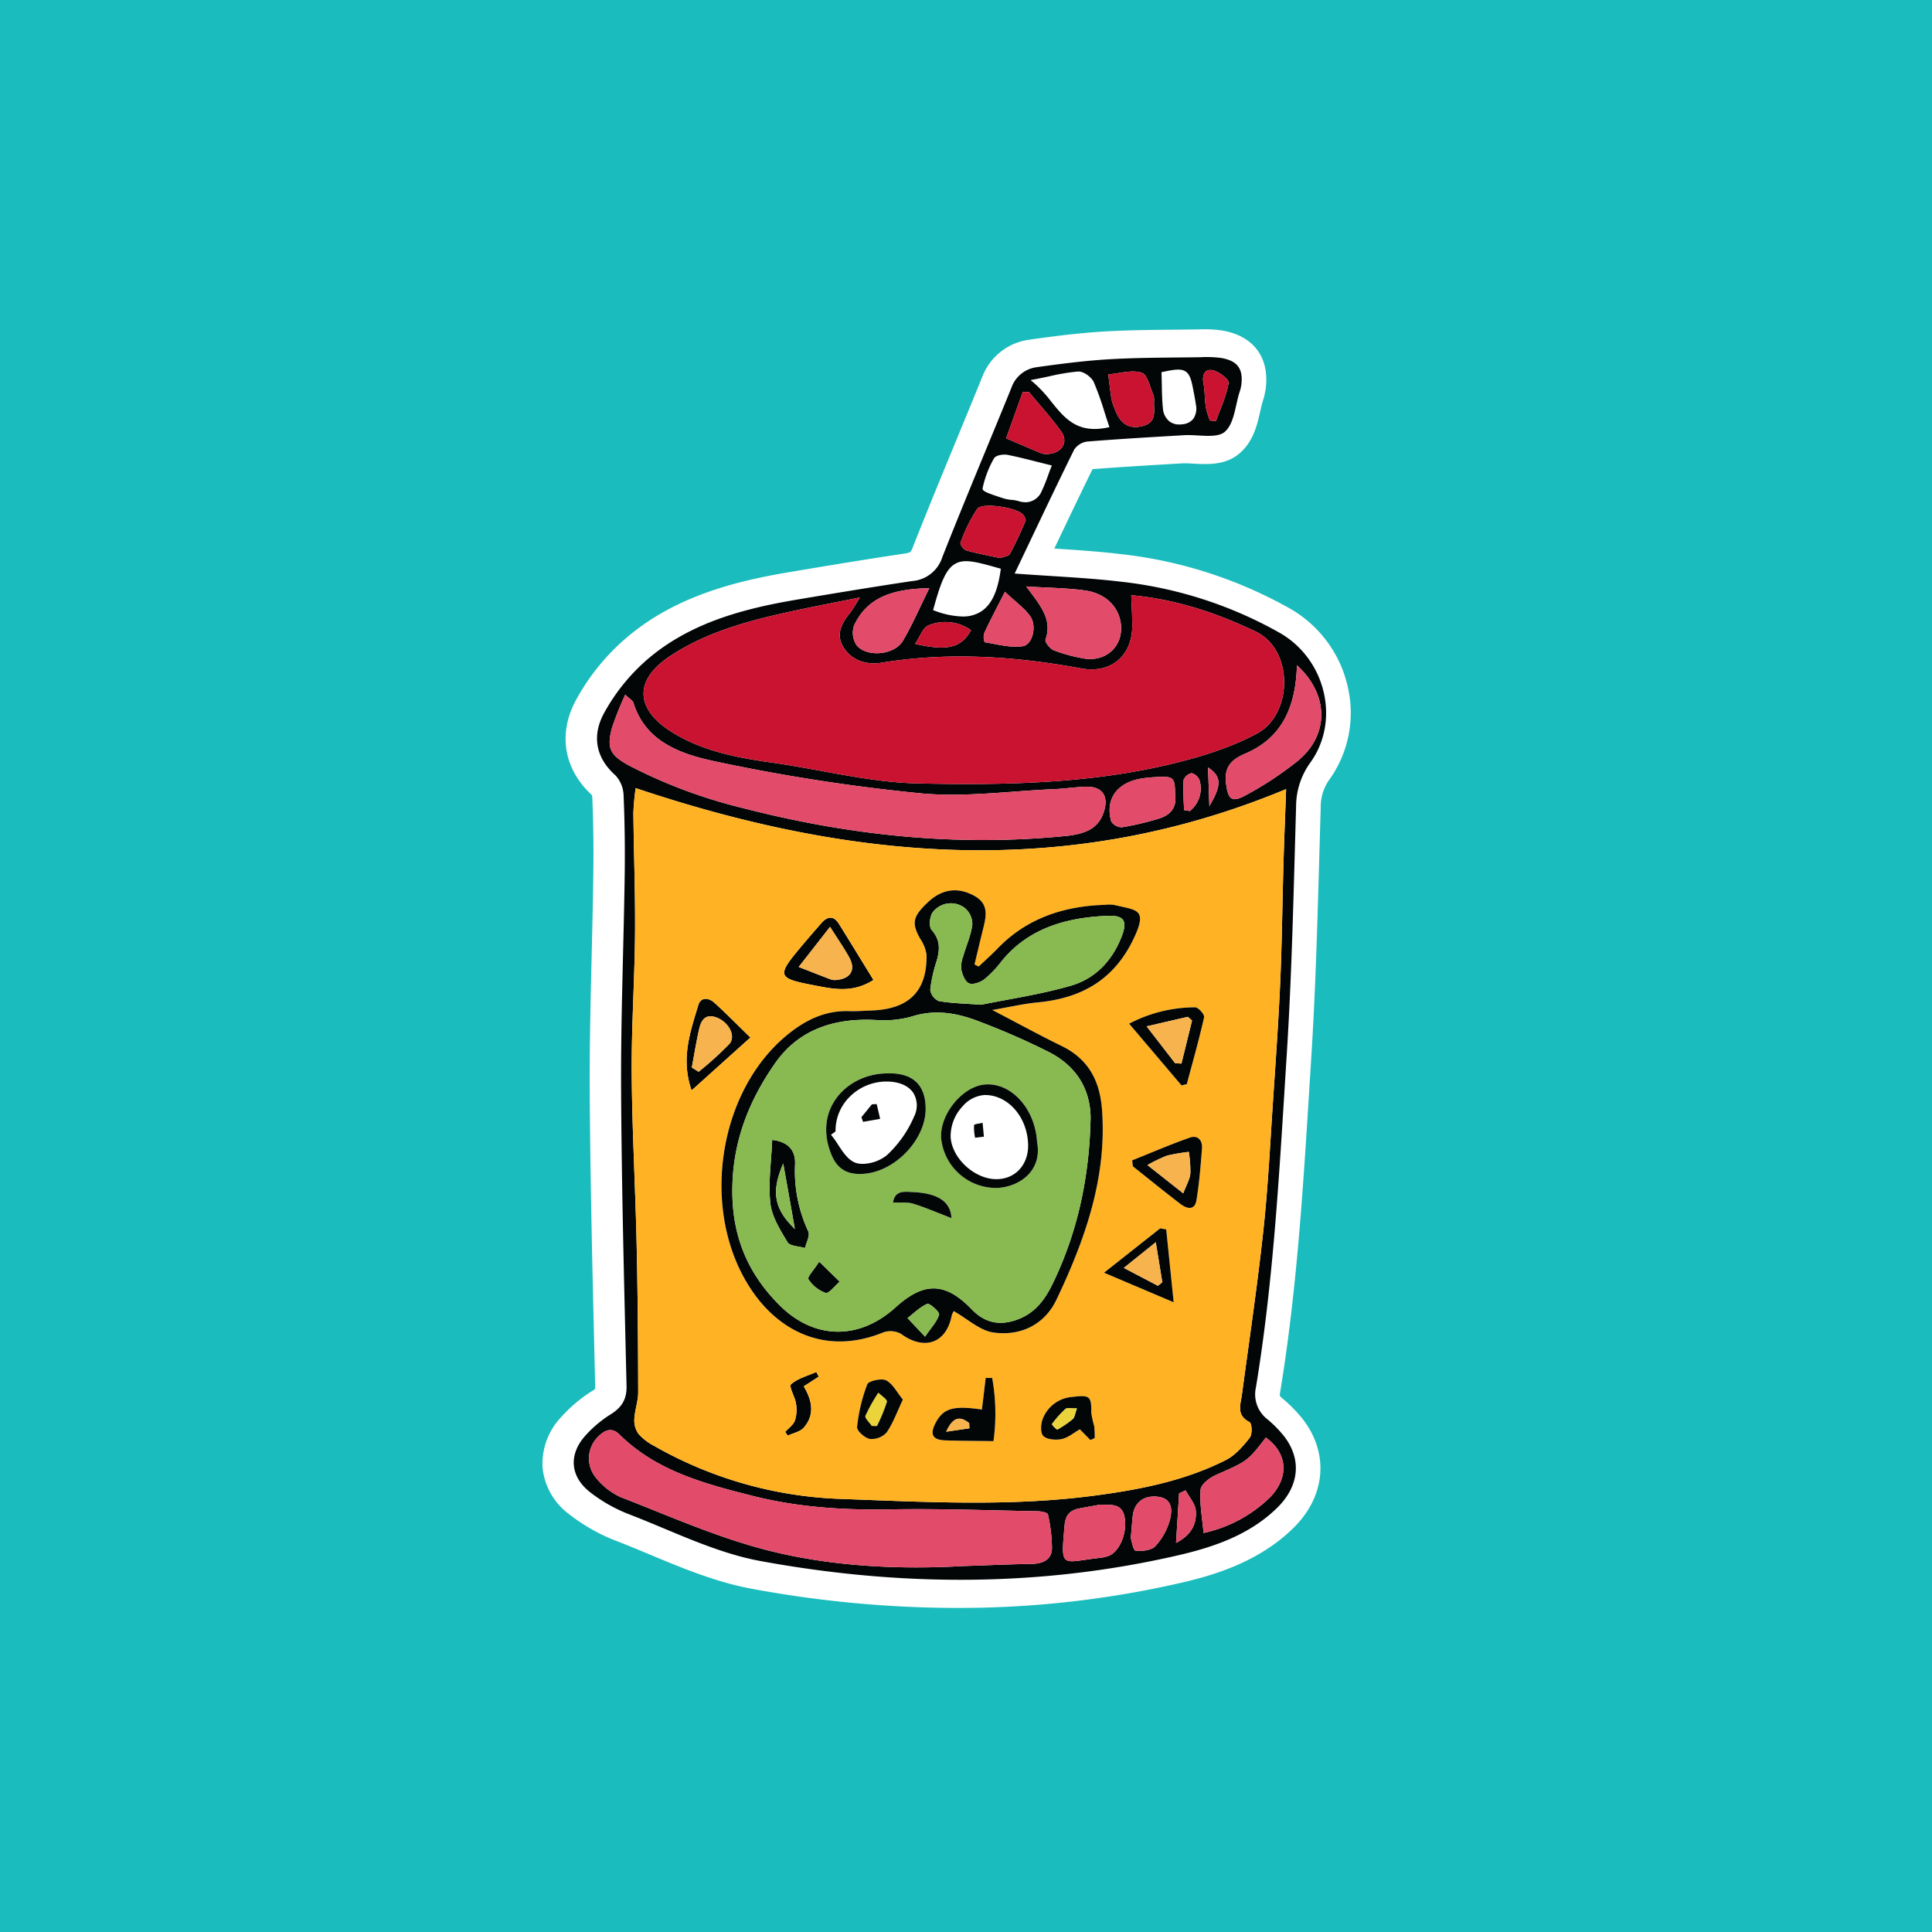
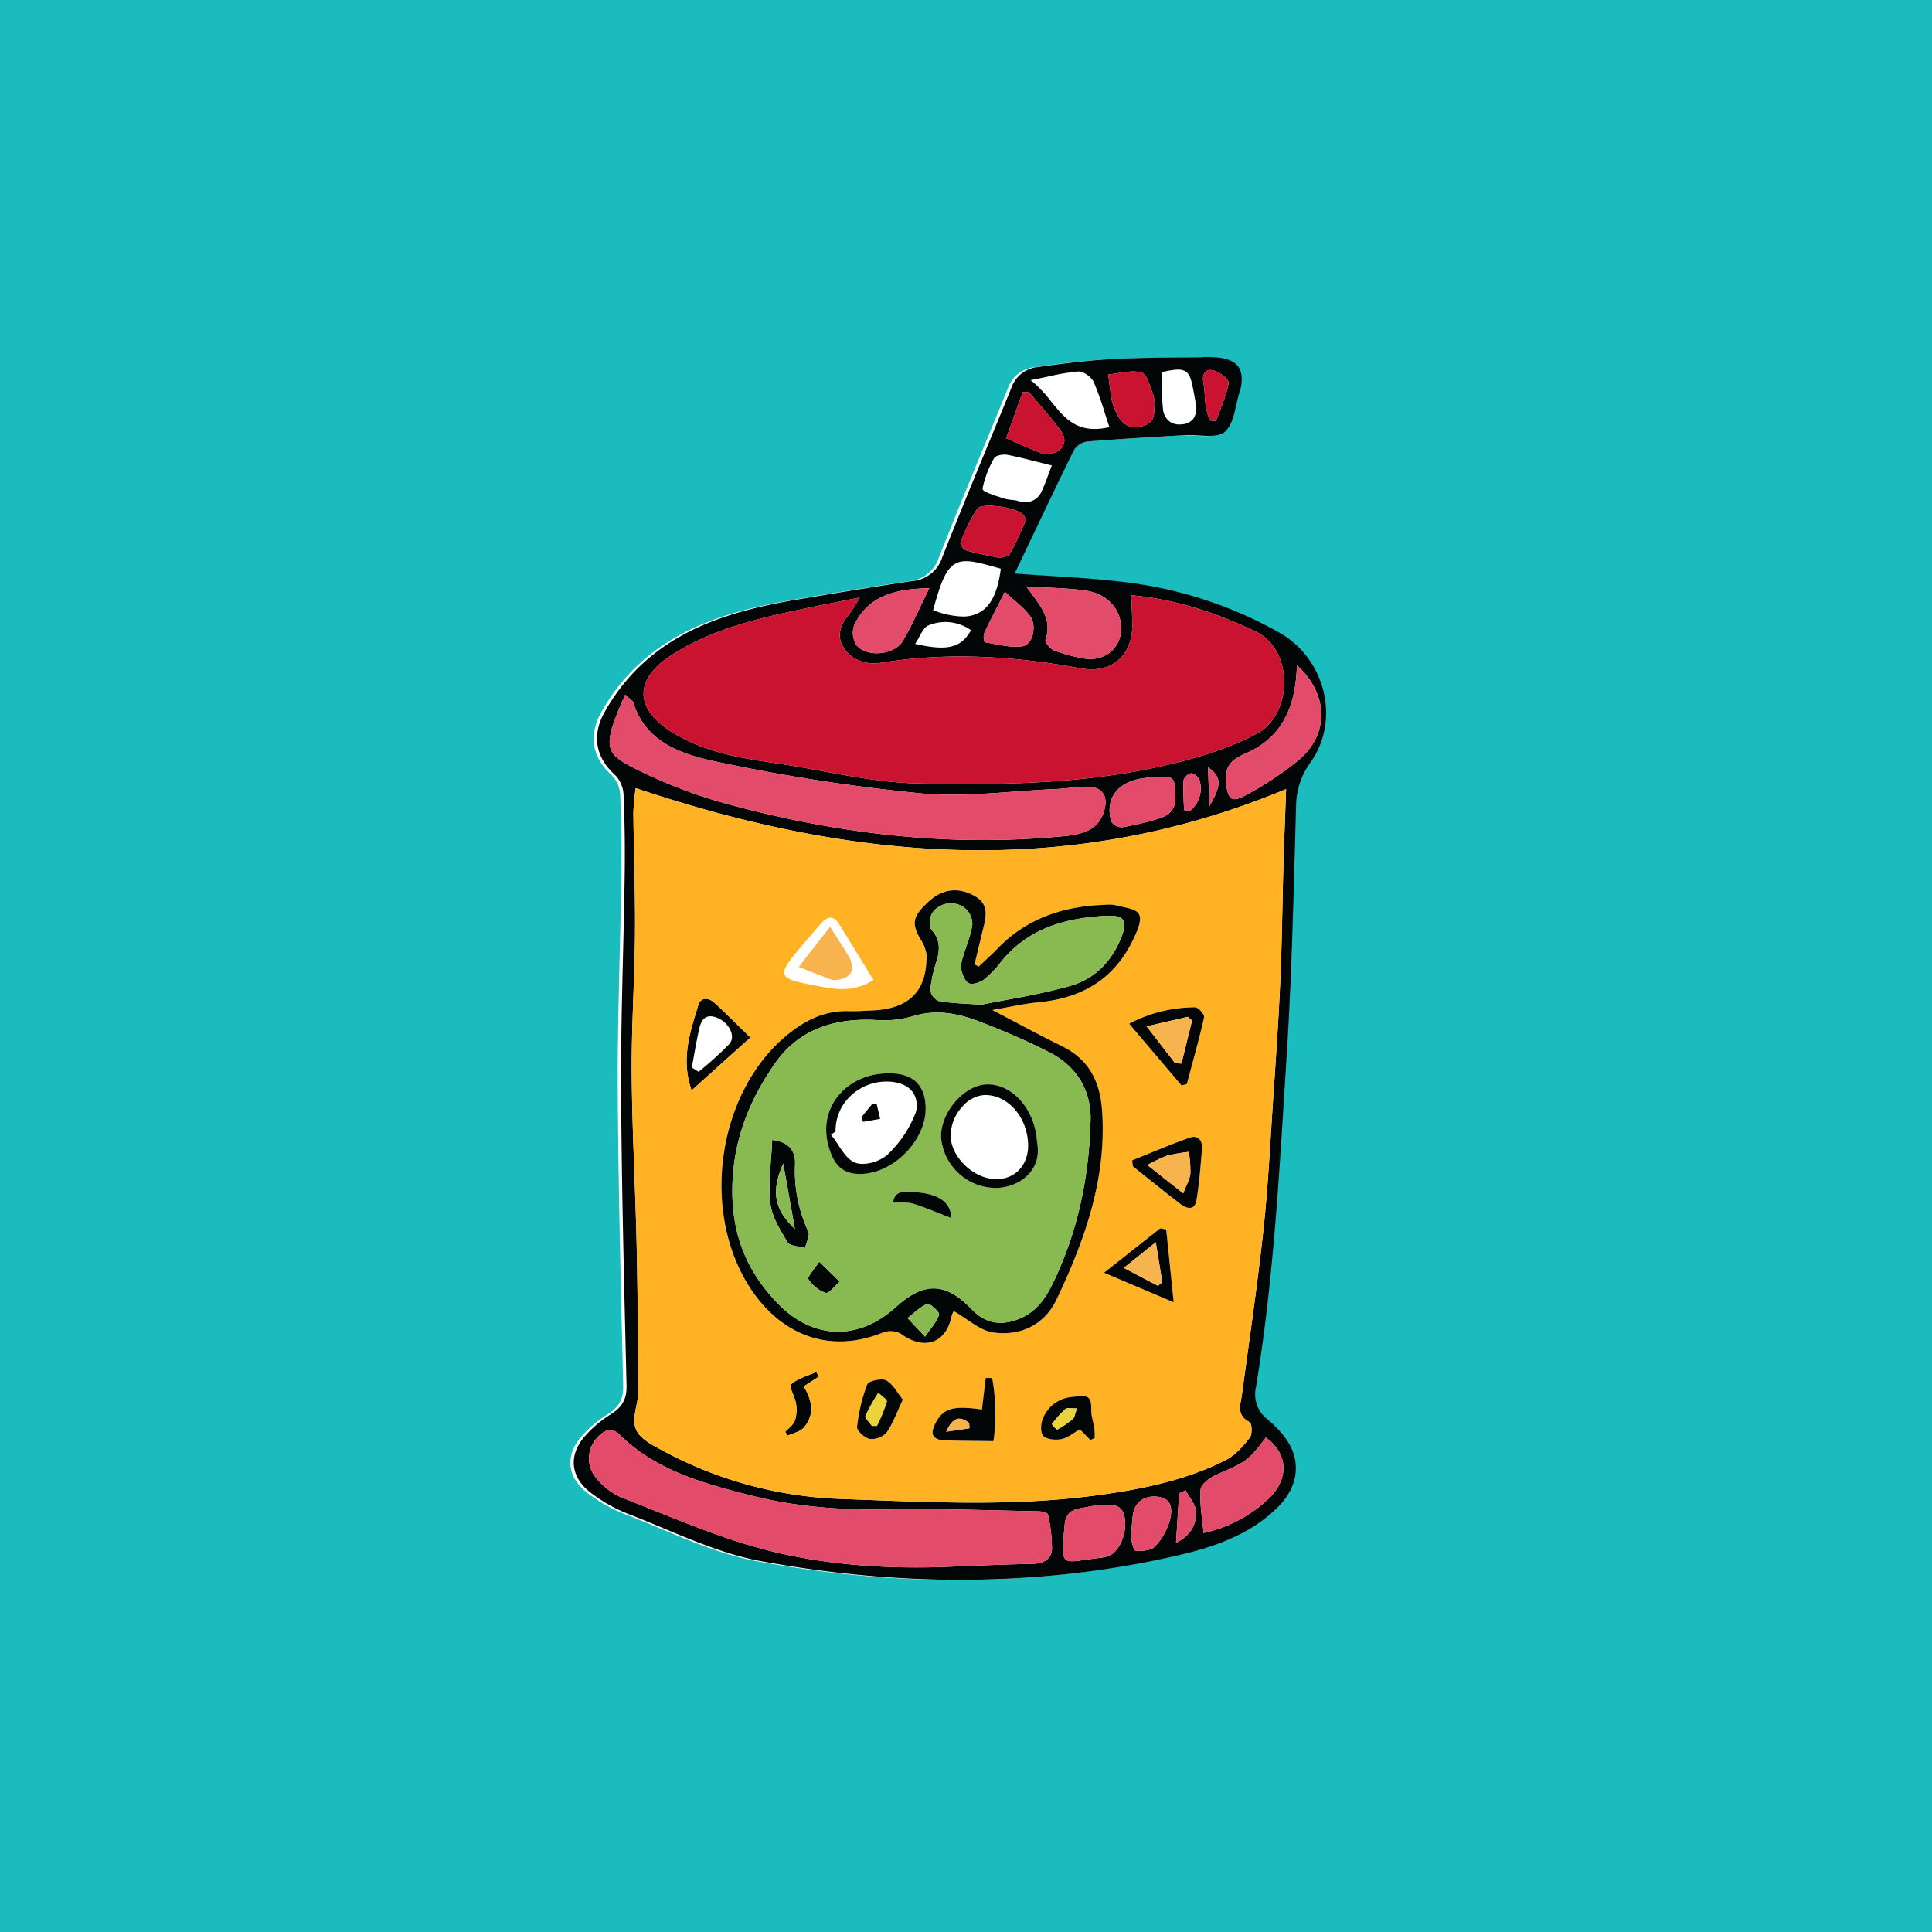
<svg xmlns="http://www.w3.org/2000/svg" width="466" height="466" viewBox="0 0 466 466">
  <defs>
    <clipPath id="clip-path">
      <rect id="Rectángulo_854" data-name="Rectángulo 854" width="194.973" height="308.411" fill="none" />
    </clipPath>
  </defs>
  <g id="stiker" transform="translate(-206.694 -14732.232)">
    <rect id="Rectángulo_8698" data-name="Rectángulo 8698" width="466" height="466" transform="translate(206.694 14732.232)" fill="#1abcbd" />
    <g id="Grupo_2263" data-name="Grupo 2263" transform="translate(337.513 14811.66)">
      <g id="Grupo_2262" data-name="Grupo 2262" clip-path="url(#clip-path)">
        <path id="Trazado_8327" data-name="Trazado 8327" d="M182.055,102.161a17.954,17.954,0,0,0-3.447,10.591c-.607,20.107-1.01,40.245-2.28,60.322-1.706,26.671-3.058,53.4-7.425,79.86a7.606,7.606,0,0,0,2.7,7.581,27.777,27.777,0,0,1,4.224,4.287c4.2,5.574,3.517,11.982-1.869,17.2-6.544,6.372-14.942,9.333-23.758,11.373-33.472,7.743-67.2,7.56-100.758,1.392-10.931-2-21.237-7.249-31.7-11.275a36.979,36.979,0,0,1-9.406-5.33c-4.911-3.841-5.225-9.174-1.07-13.739a28.228,28.228,0,0,1,5.946-4.994c2.762-1.7,3.984-3.679,3.907-6.921-.554-23.792-1.184-47.614-1.315-71.42-.085-17.175.625-34.342.855-51.511.1-6.476.026-12.964-.255-19.426a7.487,7.487,0,0,0-1.94-4.875c-5-4.418-5.6-9.813-2.793-15A46.724,46.724,0,0,1,21.7,77.668c10.2-9,23.109-12.532,36.436-14.792,9.275-1.561,18.569-3.1,27.87-4.489a8.3,8.3,0,0,0,7.266-5.744c5.386-13.671,11.109-27.213,16.644-40.817a7.452,7.452,0,0,1,6.02-5c5.945-.851,11.93-1.615,17.929-1.954,7.2-.415,14.426-.357,21.649-.472a29.412,29.412,0,0,1,4.855.156c4.062.641,5.513,2.6,5.022,6.5a9.9,9.9,0,0,1-.384,1.653c-1.1,3.334-1.263,7.678-3.626,9.7-1.95,1.687-6.487.6-9.874.8-7.765.469-15.55.9-23.309,1.533a4.514,4.514,0,0,0-3.121,1.956c-4.8,9.736-9.421,19.554-14.353,29.877,9.448.709,17.682,1.017,25.829,2a99.922,99.922,0,0,1,38.139,12.33c11.027,6.317,14.642,21.118,7.362,31.254" transform="translate(2.379 2.38)" fill="#fff" />
-         <path id="Trazado_8328" data-name="Trazado 8328" d="M99.992,308.411A273.18,273.18,0,0,1,50.6,303.8c-8.707-1.595-16.823-4.985-24.672-8.264-2.712-1.133-5.516-2.3-8.236-3.351a43.788,43.788,0,0,1-11.167-6.334A15.906,15.906,0,0,1,.051,274.605a16.366,16.366,0,0,1,4.593-12.347,34.807,34.807,0,0,1,7.391-6.193,4.557,4.557,0,0,0,.684-.491,3.392,3.392,0,0,0,.022-.523l-.218-9.25c-.485-20.408-.986-41.511-1.1-62.292-.052-10.8.208-21.732.462-32.3.151-6.343.309-12.9.394-19.338.107-6.436.023-12.836-.247-19.043a2.425,2.425,0,0,0-.1-.492C5.165,106.086,3.717,97.558,8.1,89.444A53.216,53.216,0,0,1,19.619,74.974C31.527,64.466,46.4,60.8,59.385,58.6c8.9-1.5,18.393-3.08,28-4.511,1.412-.213,1.5-.332,1.982-1.555,3.5-8.875,7.192-17.833,10.764-26.495q2.962-7.185,5.9-14.377A14.113,14.113,0,0,1,117.37,2.518c5.5-.786,12.009-1.641,18.491-2.01C141.264.2,146.7.145,151.955.094c1.944-.019,3.887-.037,5.829-.068l.7-.011a30.33,30.33,0,0,1,5.3.245c7.655,1.209,11.644,6.448,10.69,14.02a16.463,16.463,0,0,1-.634,2.81c-.264.8-.468,1.707-.682,2.666-.733,3.25-1.644,7.3-5.009,10.168-3.364,2.91-7.7,2.671-11.183,2.479-.977-.054-1.988-.11-2.678-.068l-3.7.222c-5.877.35-11.936.713-17.889,1.176-3.078,6.272-6.079,12.564-9.216,19.151,5.594.36,10.917.719,16.262,1.363a107.035,107.035,0,0,1,40.691,13.176A29.072,29.072,0,0,1,194.32,86.488a27.658,27.658,0,0,1-4.4,21.993,11.251,11.251,0,0,0-2.181,6.825c-.116,3.852-.224,7.674-.332,11.5-.454,16.078-.923,32.7-1.959,49.078l-.531,8.427c-1.479,23.645-3.009,48.1-6.971,72.1-.14.858-.085.908.454,1.374a34.138,34.138,0,0,1,5.19,5.317c6.258,8.314,5.252,18.566-2.553,26.134-8.2,7.99-18.705,11.2-26.938,13.1a239.585,239.585,0,0,1-54.107,6.07m59.9-294.9c-.383,0-.783.006-1.193.012l-.732.011c-1.94.032-3.913.051-5.886.069-5.1.048-10.368.1-15.451.392-5.966.34-11.87,1.113-17.362,1.9-.215.029-.392.056-.719.855q-2.938,7.225-5.925,14.435C109.076,39.8,105.4,48.709,101.937,57.5a14.956,14.956,0,0,1-12.543,9.948c-9.511,1.417-18.928,2.986-27.761,4.471-11.095,1.882-23.71,4.921-33.085,13.2a40.15,40.15,0,0,0-8.565,10.763c-1.46,2.7-1.09,4.588,1.326,6.72,3.654,3.265,4.151,8.194,4.217,9.627.282,6.493.369,13.166.261,19.849-.088,6.485-.245,13.081-.4,19.46-.252,10.473-.511,21.3-.458,31.907.114,20.653.613,41.693,1.1,62.04l.219,9.255a13.882,13.882,0,0,1-7.126,12.834,21.508,21.508,0,0,0-4.489,3.788,3.382,3.382,0,0,0-1.121,2.112,3.266,3.266,0,0,0,1.358,1.755,30.109,30.109,0,0,0,7.689,4.355c2.881,1.108,5.775,2.317,8.574,3.486,7.519,3.141,14.622,6.108,21.9,7.441,34.121,6.272,67.1,5.826,98.018-1.329,6.927-1.6,14.786-4,20.567-9.63,3.855-3.736,2.522-6.527,1.187-8.3a21.041,21.041,0,0,0-3.2-3.2,14.366,14.366,0,0,1-4.991-13.829c3.852-23.336,5.358-47.44,6.817-70.75l.533-8.443c1.02-16.135,1.487-32.639,1.936-48.6q.164-5.747.333-11.495a24.579,24.579,0,0,1,4.71-14.327l0,0a13.946,13.946,0,0,0,2.17-11.244,15.55,15.55,0,0,0-7.4-10.207,93.619,93.619,0,0,0-35.589-11.484c-5.332-.642-10.829-.994-16.651-1.366-2.857-.184-5.8-.372-8.876-.6l-9.847-.739,7.814-16.379c3.693-7.756,7.18-15.084,10.832-22.486A11.133,11.133,0,0,1,129.93,20.4c6.7-.543,13.384-.943,19.848-1.331l3.7-.222a37.284,37.284,0,0,1,4.231.065c.509.029,1.156.065,1.727.079.195-.684.391-1.547.537-2.2.227-1.008.48-2.129.821-3.256-.283-.012-.584-.017-.9-.017" transform="translate(0 0)" fill="#fff" />
        <path id="Trazado_8329" data-name="Trazado 8329" d="M37.923,113.943,23.738,126.7c-2.658-7.643-.327-14.116,1.615-20.575.605-2.011,2.519-1.815,3.889-.573,2.833,2.573,5.508,5.3,8.682,8.389M23.786,121.18l1.65,1.019a82.089,82.089,0,0,0,7.407-6.7c1.664-1.893-.139-5.252-3.018-6.355-2.776-1.064-3.776.645-4.253,2.72-.707,3.083-1.2,6.21-1.786,9.319" transform="translate(12.257 56.882)" fill="#030607" />
        <path id="Trazado_8330" data-name="Trazado 8330" d="M37.941,177.365c.812-.906,1.968-1.7,2.346-2.749a8.67,8.67,0,0,0,.255-4.092c-.241-1.632-1.78-4.111-1.2-4.634,1.6-1.437,4.014-2.041,6.105-2.975.2.377.391.753.587,1.132l-3.612,2.331c1.968,3.307,2.777,6.811-.023,9.989-.86.974-2.535,1.289-3.838,1.9l-.624-.906" transform="translate(20.629 88.579)" fill="#030607" />
-         <path id="Trazado_8331" data-name="Trazado 8331" d="M23.348,119.7c.585-3.109,1.079-6.237,1.786-9.319.477-2.075,1.477-3.784,4.253-2.72,2.879,1.1,4.682,4.463,3.018,6.355A82.091,82.091,0,0,1,25,120.72l-1.65-1.019" transform="translate(12.695 58.36)" fill="#f7b34e" />
        <path id="Trazado_8332" data-name="Trazado 8332" d="M36.134,126.657c4.254.48,5.631,2.91,5.52,5.792A34.317,34.317,0,0,0,44.83,148.7c.482,1.03-.472,2.674-.766,4.034-1.448-.434-3.646-.451-4.205-1.377-1.783-2.95-3.8-6.149-4.166-9.414-.551-4.906.218-9.949.442-15.284M41.6,148.136q-.681-3.862-1.363-7.723c-.432-2.439-.874-4.877-1.445-8.064-2.911,6.72-2.262,10.92,2.808,15.788" transform="translate(19.301 68.866)" fill="#030607" />
        <path id="Trazado_8333" data-name="Trazado 8333" d="M41.052,146.132c-5.07-4.867-5.719-9.068-2.808-15.788.571,3.188,1.013,5.625,1.445,8.064q.688,3.862,1.363,7.723" transform="translate(19.853 70.87)" fill="#88ba51" />
-         <path id="Trazado_8334" data-name="Trazado 8334" d="M59.319,106.95c-5.263,3.368-10.09,2.1-14.911,1.178-8.035-1.528-8.328-2.255-3.189-8.433Q43.958,96.4,46.8,93.187c1.471-1.664,2.953-1.747,4.191.239,2.745,4.412,5.449,8.847,8.324,13.523M48.85,94.137c-2.879,3.682-5.224,6.68-7.567,9.678,2.58,1.008,5.156,2.028,7.748,3.009a2.992,2.992,0,0,0,1.274.136c3.5-.3,4.8-2.422,3.177-5.42-1.181-2.175-2.623-4.217-4.631-7.4" transform="translate(20.545 49.988)" fill="#030607" />
        <path id="Trazado_8335" data-name="Trazado 8335" d="M47.618,93.362c2.008,3.185,3.45,5.227,4.631,7.4,1.626,3,.321,5.122-3.177,5.42a2.992,2.992,0,0,1-1.274-.136c-2.592-.98-5.168-2-7.748-3.009,2.343-3,4.688-6,7.567-9.678" transform="translate(21.776 50.762)" fill="#f7b34e" />
        <path id="Trazado_8336" data-name="Trazado 8336" d="M52.019,174.187c-.55-.837-1.754-1.91-1.531-2.468a42.727,42.727,0,0,1,3.12-5.576c.733.747,2.208,1.667,2.067,2.214a39.432,39.432,0,0,1-2.4,5.841l-1.254-.011" transform="translate(27.436 90.335)" fill="#ebd43b" />
        <path id="Trazado_8337" data-name="Trazado 8337" d="M44.182,145.677l4.966,4.835c-1.161.969-2.62,2.922-3.418,2.7a8.22,8.22,0,0,1-4.148-3.316c-.323-.479,1.267-2.138,2.6-4.219" transform="translate(22.586 79.207)" fill="#030607" />
        <path id="Trazado_8338" data-name="Trazado 8338" d="M111.255,56.549c9.441.7,17.677,1.01,25.823,1.99A99.958,99.958,0,0,1,175.22,70.876c11.027,6.317,14.638,21.118,7.364,31.248a18.068,18.068,0,0,0-3.453,10.6c-.591,20.11-1,40.237-2.283,60.313-1.7,26.677-3.043,53.406-7.414,79.869a7.564,7.564,0,0,0,2.7,7.57,28.076,28.076,0,0,1,4.213,4.3c4.2,5.571,3.523,11.973-1.859,17.2-6.545,6.363-14.949,9.329-23.755,11.363-33.482,7.737-67.223,7.557-100.774,1.4-10.925-2.007-21.226-7.243-31.7-11.278a37.121,37.121,0,0,1-9.414-5.323c-4.907-3.844-5.21-9.188-1.059-13.739a28.1,28.1,0,0,1,5.942-5c2.766-1.7,3.983-3.682,3.907-6.919-.559-23.806-1.19-47.613-1.315-71.423-.09-17.171.617-34.345.864-51.52.093-6.474.019-12.956-.262-19.425a7.407,7.407,0,0,0-1.948-4.869c-4.991-4.426-5.6-9.815-2.783-15A46.917,46.917,0,0,1,22.221,77.642c10.213-9,23.113-12.543,36.446-14.792,9.276-1.565,18.56-3.1,27.867-4.492a8.281,8.281,0,0,0,7.26-5.749c5.386-13.662,11.112-27.2,16.647-40.81a7.479,7.479,0,0,1,6.03-5.008c5.948-.838,11.93-1.607,17.927-1.948,7.2-.409,14.428-.357,21.644-.472a28.184,28.184,0,0,1,4.849.154c4.074.645,5.523,2.6,5.031,6.5a8.807,8.807,0,0,1-.389,1.644c-1.1,3.342-1.266,7.691-3.615,9.708-1.962,1.684-6.49.6-9.877.807-7.773.465-15.548.9-23.307,1.533A4.454,4.454,0,0,0,125.6,26.67c-4.806,9.739-9.427,19.56-14.35,29.879m-91.41,51.759a58.02,58.02,0,0,0-.554,5.945c.094,9.722.479,19.443.4,29.162-.1,11.252-.88,22.506-.8,33.753.094,13.636.872,27.265,1.179,40.9.27,11.967.355,23.938.383,35.908.006,2.178-.827,4.352-.932,6.541a5.616,5.616,0,0,0,1.014,3.569,13.251,13.251,0,0,0,3.776,2.879,97.437,97.437,0,0,0,45.495,12.8c20.258.743,40.529,1.865,60.816-.827,11.019-1.462,21.678-3.575,31.523-8.54,2.311-1.165,4.2-3.351,5.812-5.408.656-.841.55-3.449-.063-3.771-3.259-1.718-2.152-4.174-1.822-6.633,1.777-13.219,3.742-26.419,5.176-39.672,1.135-10.483,1.639-21.029,2.348-31.552.644-9.54,1.312-19.08,1.731-28.631.406-9.273.488-18.56.753-27.839.17-5.922.417-11.842.65-18.344-52.621,21.9-104.334,17.382-156.879-.238M73.887,62.333c-5.854,1.176-10.561,2.069-15.24,3.074-10.718,2.3-21.326,4.968-30.522,11.061-8.862,5.871-8.39,12.939.73,18.5,7.405,4.517,15.63,6.02,24.071,7.217,11.692,1.658,23.324,4.742,35.036,4.991,19.94.421,40.047.133,59.629-4.361,7.59-1.743,15.328-4.051,22.091-7.66,8.665-4.623,8.94-20.2-.279-24.605-9.179-4.389-19.062-7.776-30.03-8.773.093,2.632.249,5,.244,7.362-.015,7.229-5.093,11.623-12.336,10.29-15.883-2.919-31.929-4.018-48.088-1.379-3.49.571-7.134-.374-9.2-3.669C68,71.21,69.52,68.5,71.63,65.932a39.329,39.329,0,0,0,2.257-3.6M98.672,295.955c6.834-.227,11.694-.462,16.555-.522,2.7-.032,4.884-.948,5.016-3.591a36.661,36.661,0,0,0-.988-8.392c-.069-.371-1.507-.707-2.319-.722-11.876-.213-23.759-.668-35.631-.454-11.19.2-22.183-.48-33.039-3.2-11.813-2.961-23.491-6.079-32.355-14.871-1.715-1.7-3.382-1.176-4.932.349a7.335,7.335,0,0,0-.807,9.991,16.411,16.411,0,0,0,6.034,4.772c11.757,4.557,23.383,9.77,35.581,12.864,15.882,4.026,32.389,4.594,46.884,3.777M17.321,85.765a77.174,77.174,0,0,0-3.183,7.956c-1.419,5.184-.347,6.794,4.6,9.392A122.329,122.329,0,0,0,45.217,113c25.7,6.657,51.724,9.492,78.313,6.853,5.508-.546,8.222-2.24,9.356-6.251,1.011-3.575-.7-5.77-4.534-5.636-2.495.086-4.977.472-7.472.579-10.729.462-21.575,2.008-32.162,1.034a448.281,448.281,0,0,1-48.5-7.458c-8.69-1.775-17.869-4.489-20.948-14.463-.144-.46-.78-.78-1.95-1.891m162.01-7.1c-.262,9.531-3.236,17.407-12.489,21.325-4.077,1.727-5.1,3.9-4.542,7.655.5,3.348,1.34,4.168,4.535,2.453a81.922,81.922,0,0,0,12.553-8.247c7.776-6.251,7.756-16.061-.059-23.187m-65.295-19c3.353,4.515,6.391,7.893,4.662,12.794-.219.621,1.078,2.229,2.018,2.618a39.245,39.245,0,0,0,6.726,1.866c5.7,1.232,10.175-2.816,9.4-8.424-.56-4.017-3.671-7.177-8.566-7.876-4.324-.616-8.742-.628-14.235-.979m57.8,205.279c-4.42,5.77-4.463,5.679-12.018,9.02-1.544.682-3.625,2.262-3.722,3.546-.264,3.452.412,6.967.716,10.459A32.873,32.873,0,0,0,173,279.209c4.469-4.759,4.075-10.5-1.169-14.262M90.661,60.087c-8.456.156-14.854,1.982-18.119,8.937a5.4,5.4,0,0,0,.6,4.847c2.495,2.973,9.114,2.333,11.129-1.067,2.288-3.856,4.052-8,6.394-12.717M131.9,281.126c-1.709.31-3.419.611-5.127.934-2.339.441-3.276,1.774-3.481,4.088-.94,10.647-.878,8.881,8.458,7.831a8.973,8.973,0,0,0,2.123-.468c2.74-1.023,4.614-5.752,3.881-9.415-.685-3.418-3.361-2.85-5.854-2.97m-24.141-228.3c.815-.327,2.021-.438,2.329-1,1.417-2.581,2.627-5.272,3.79-7.97.157-.364-.267-1.078-.6-1.5-1.349-1.69-9.846-3.057-11.062-1.406a38.17,38.17,0,0,0-4.032,8.179c-.165.4.764,1.661,1.4,1.842,2.657.753,5.4,1.249,8.179,1.854m42.193,57.238c-.042-4.441-.275-4.66-4.761-4.41a31.047,31.047,0,0,0-3.492.363c-5.835,1.008-8.67,5-7.151,10.355a3.092,3.092,0,0,0,2.592,1.379,69.48,69.48,0,0,0,8.886-2.093c2.83-.855,4.347-2.754,3.926-5.593M107.293,55.8C97.241,52.983,95.737,52.4,92.262,65.03c9.23,3.242,13.642.6,15.031-9.235m7.4-43.022-1.5.022q-2,5.567-4,11.132c2.844,1.22,5.676,2.464,8.541,3.635a3.928,3.928,0,0,0,1.741.136c3.174-.266,4.8-2.879,3.018-5.386-2.37-3.328-5.176-6.372-7.794-9.539m18.681,8.04c-1.23-3.663-2.146-7.013-3.538-10.173a4.385,4.385,0,0,0-3.263-2.26c-3.077.205-6.108,1.045-10.215,1.84,5.618,4.736,7.424,12.513,17.016,10.593m11.474-5.576a5.149,5.149,0,0,0-.076-1.576c-.894-1.956-1.426-5.065-2.891-5.55-2.354-.778-5.34.185-8.057.412.252,1.988.472,3.983.776,5.963a11.621,11.621,0,0,0,.641,2c1.346,3.855,3.33,5.256,6.646,4.543,3.7-.8,2.939-3.643,2.961-5.792m-25.4,15.638c-3.827-.939-6.9-1.785-10.019-2.4-.86-.17-2.431.086-2.711.614a25.249,25.249,0,0,0-2.638,6.9c-.069.36,3.053,1.374,4.759,1.919,1.094.35,2.348.252,3.441.605,2.436.789,4.014-.168,5-2.16.789-1.595,1.321-3.307,2.169-5.483M108.9,60.958c-2,3.938-3.569,6.9-4.971,9.925a3.359,3.359,0,0,0,.083,2.237c3.046.485,6.215,1.391,9.16.963,2.411-.35,3.489-4.877,1.828-7.235-1.4-1.985-3.549-3.484-6.1-5.889m30.362,228.26c.244.69.557,2.935,1.162,3.009,1.559.188,3.841-.083,4.755-1.079a15.235,15.235,0,0,0,3.541-6.457c.519-2.15.678-5.053-2.958-5.469-3.421-.392-5.7,1.442-6.039,4.687-.159,1.538-.27,3.08-.462,5.31M147.242,8.433c.1,2.893.049,5.571.33,8.216.238,2.232,1.595,3.691,4.16,3.33,2.424-.34,2.97-2.027,2.675-4.075-.2-1.394-.477-2.777-.75-4.16-.793-4.007-1.471-4.38-6.416-3.31M100.731,70.219a10.692,10.692,0,0,0-10.238-1.181c-1.391.522-2.076,2.768-3.254,4.478,7.884,1.8,11.1.925,13.492-3.3M158.34,19.636l1.465.137c1.088-3.053,2.519-6.054,3.043-9.194.144-.857-2.291-2.729-3.8-3.055-1.911-.414-2.638,1.091-2.269,3.041.363,1.917.3,3.907.579,5.845a21.5,21.5,0,0,0,.982,3.226M152.481,277.68l-1.565.719c-.236,3.811-.472,7.623-.741,11.955,3.711-1.871,5.014-4.622,4.767-7.757-.133-1.689-1.6-3.28-2.461-4.917m-.346-164.068q.683.111,1.366.221a6.954,6.954,0,0,0,2.37-7.316,2.816,2.816,0,0,0-1.931-1.818,2.629,2.629,0,0,0-1.957,1.712,70.171,70.171,0,0,0,.153,7.2m6.079-.96c3.05-5.185,2.9-7.135-.327-9.349.1,2.915.2,5.658.327,9.349" transform="translate(2.669 2.361)" fill="#030607" />
        <path id="Trazado_8339" data-name="Trazado 8339" d="M14.925,71.69C67.47,89.31,119.183,93.828,171.8,71.929c-.232,6.5-.479,12.421-.648,18.342-.266,9.281-.347,18.566-.753,27.841-.418,9.549-1.088,19.091-1.731,28.63-.709,10.524-1.213,21.07-2.348,31.554-1.434,13.251-3.4,26.453-5.176,39.67-.33,2.459-1.439,4.915,1.822,6.633.613.323.719,2.932.062,3.771-1.609,2.056-3.5,4.242-5.811,5.408-9.844,4.965-20.5,7.078-31.523,8.54-20.288,2.692-40.558,1.57-60.816.829a97.433,97.433,0,0,1-45.495-12.8,13.23,13.23,0,0,1-3.777-2.879,5.62,5.62,0,0,1-1.013-3.568c.1-2.191.939-4.364.932-6.542-.028-11.97-.113-23.941-.383-35.908-.307-13.636-1.085-27.265-1.181-40.9-.077-11.248.707-22.5.8-33.753.082-9.719-.3-19.44-.4-29.161a58.049,58.049,0,0,1,.554-5.946m76.7,126.157c3.379,1.906,6.3,4.7,9.58,5.164,6.66.932,12.376-1.974,15.2-7.913,6.907-14.506,12.2-29.451,10.99-45.79-.5-6.765-3.077-12.148-9.7-15.386-5.317-2.6-10.5-5.44-16.766-8.7,4.318-.739,7.575-1.511,10.879-1.823,10.789-1.014,18.54-5.547,23.244-15.434,3.439-7.229.659-6.763-4.673-8.072a8.445,8.445,0,0,0-2.2-.037c-10.076.3-18.96,3.274-25.968,10.531-1.456,1.507-3.033,2.9-4.554,4.35l-1.014-.5c.7-2.9,1.383-5.807,2.1-8.7.733-2.961,1.362-5.886-2.082-7.81-4-2.232-7.807-1.724-11.226,1.474-3.711,3.473-4.009,5.045-1.9,8.825a9.1,9.1,0,0,1,1.531,3.847c.17,8.807-4.231,13.168-13.335,13.466-1.766.057-3.537.216-5.3.156-5.27-.182-9.665,1.709-13.75,4.773-18.091,13.574-22.64,43.865-9.611,62.812,6.856,9.968,18.131,15.4,31.586,9.889a5.229,5.229,0,0,1,4.251.364c5.545,4.071,10.842,2.322,12.189-4.213a4.375,4.375,0,0,1,.519-1.263M72.277,117.958c-2.874-4.674-5.579-9.109-8.325-13.521-1.237-1.987-2.718-1.9-4.19-.241q-2.844,3.214-5.587,6.508c-5.137,6.176-4.846,6.9,3.189,8.433,4.823.919,9.65,2.189,14.912-1.179m74.294,25.431,1.281-.318c1.431-5.364,2.959-10.71,4.171-16.121.148-.658-1.391-2.385-2.155-2.39a34.437,34.437,0,0,0-15.93,3.946l12.632,14.883m-11.9,18.086.162,1.433c3.813,3.027,7.587,6.1,11.456,9.062,1.573,1.2,3.48,1.678,3.9-.928.665-4.128,1.013-8.308,1.325-12.476.136-1.8-.92-3.283-2.928-2.581-4.707,1.649-9.284,3.639-13.914,5.491m-92.083-29.63c-3.174-3.086-5.849-5.815-8.682-8.389-1.369-1.243-3.283-1.439-3.889.573-1.94,6.459-4.273,12.932-1.615,20.575l14.185-12.759m55.839,89.73c-6.981-1.016-9.35-.3-11.218,3.325-1.391,2.7-.676,4,2.393,4.111,3.717.128,7.439.125,11.615.185a48.664,48.664,0,0,0-.315-15.235q-.78-.007-1.559-.015c-.292,2.421-.582,4.841-.915,7.629m46.254-25.865c-.679-6.635-1.241-12.106-1.8-17.577l-1.446-.266c-4.25,3.358-8.5,6.717-13.548,10.7l16.8,7.138M79.366,219.18c-1.436-1.757-2.4-3.781-4.038-4.64-1.084-.571-4.23.133-4.548.945a40.673,40.673,0,0,0-2.459,10.3c-.1.909,1.828,2.644,3.061,2.884a4.906,4.906,0,0,0,4.051-1.542c1.565-2.248,2.487-4.9,3.933-7.944m45.239,9.755,1.039-.491a25.281,25.281,0,0,0-.122-2.867,22.046,22.046,0,0,1-.71-3.229c.04-3.969-.338-4.332-4.529-3.816a8.277,8.277,0,0,0-7.206,5.372c-.474,1.24-.571,3.368.191,4.083.9.841,3.024,1.014,4.427.7,1.6-.357,2.986-1.571,4.355-2.35l2.555,2.6m-73.623-1.97.624.906c1.3-.616,2.978-.931,3.838-1.9,2.8-3.179,1.991-6.683.023-9.989l3.612-2.331c-.2-.378-.391-.755-.587-1.132-2.092.934-4.508,1.538-6.105,2.975-.584.523.956,3,1.2,4.634a8.67,8.67,0,0,1-.255,4.092c-.378,1.05-1.534,1.843-2.346,2.749" transform="translate(7.589 38.979)" fill="#ffb324" />
        <path id="Trazado_8340" data-name="Trazado 8340" d="M67.959,42.1A38.968,38.968,0,0,1,65.7,45.7c-2.109,2.567-3.632,5.28-1.639,8.453,2.07,3.3,5.713,4.239,9.2,3.669,16.161-2.64,32.207-1.542,48.09,1.379,7.243,1.331,12.32-3.061,12.336-10.29,0-2.365-.153-4.73-.244-7.362,10.967,1,20.851,4.384,30.03,8.773,9.218,4.407,8.944,19.982.279,24.605-6.763,3.609-14.5,5.917-22.092,7.66-19.582,4.492-39.689,4.782-59.628,4.359C70.323,86.7,58.689,83.615,47,81.957c-8.44-1.2-16.664-2.7-24.071-7.217-9.119-5.564-9.591-12.632-.73-18.5,9.2-6.093,19.8-8.761,30.522-11.061,4.681-1,9.387-1.9,15.241-3.074" transform="translate(8.597 22.591)" fill="#c91330" />
        <path id="Trazado_8341" data-name="Trazado 8341" d="M97.384,204.8c-14.5.817-31,.249-46.884-3.779-12.2-3.092-23.824-8.305-35.581-12.862a16.427,16.427,0,0,1-6.034-4.772,7.337,7.337,0,0,1,.807-9.992c1.55-1.524,3.217-2.05,4.932-.349,8.864,8.791,20.542,11.911,32.355,14.872,10.855,2.722,21.848,3.4,33.039,3.2,11.871-.216,23.755.239,35.631.454.812.014,2.249.35,2.319.722a36.651,36.651,0,0,1,.988,8.392c-.131,2.643-2.316,3.557-5.016,3.591-4.861.06-9.721.295-16.555.522" transform="translate(3.956 93.514)" fill="#e24b69" />
        <path id="Trazado_8342" data-name="Trazado 8342" d="M14.274,57.087c1.172,1.111,1.808,1.431,1.95,1.893C19.3,68.952,28.482,71.667,37.171,73.443a448.276,448.276,0,0,0,48.5,7.456c10.587.974,21.435-.571,32.162-1.033,2.495-.108,4.978-.492,7.473-.58,3.833-.134,5.545,2.061,4.532,5.636-1.135,4.012-3.848,5.7-9.356,6.252-26.589,2.64-52.611-.2-78.313-6.853a122.414,122.414,0,0,1-26.479-9.886c-4.948-2.6-6.019-4.208-4.6-9.392a77.175,77.175,0,0,1,3.183-7.956" transform="translate(5.716 31.039)" fill="#e24b69" />
        <path id="Trazado_8343" data-name="Trazado 8343" d="M123.945,52.487c7.814,7.126,7.834,16.936.06,23.187A82.014,82.014,0,0,1,111.45,83.92c-3.2,1.715-4.035.9-4.535-2.453-.559-3.753.465-5.928,4.542-7.655,9.253-3.918,12.226-11.794,12.489-21.325" transform="translate(58.055 28.538)" fill="#e24b69" />
        <path id="Trazado_8344" data-name="Trazado 8344" d="M75.6,40.18c5.493.352,9.911.363,14.235.982,4.9.7,8.006,3.856,8.566,7.876.78,5.605-3.7,9.656-9.4,8.423a39.106,39.106,0,0,1-6.726-1.866c-.94-.389-2.237-2-2.018-2.618,1.729-4.9-1.309-8.281-4.662-12.8" transform="translate(41.105 21.847)" fill="#e24b69" />
        <path id="Trazado_8345" data-name="Trazado 8345" d="M118.606,173.158c5.244,3.765,5.638,9.5,1.167,14.261a32.841,32.841,0,0,1-16.192,8.762c-.3-3.49-.979-7.007-.716-10.457.1-1.284,2.178-2.864,3.722-3.546,7.555-3.341,7.6-3.25,12.019-9.02" transform="translate(55.897 94.149)" fill="#e24b69" />
        <path id="Trazado_8346" data-name="Trazado 8346" d="M66.955,40.453c-2.342,4.721-4.108,8.861-6.394,12.717-2.015,3.4-8.636,4.04-11.13,1.067a5.405,5.405,0,0,1-.6-4.847c3.265-6.954,9.662-8.781,18.12-8.937" transform="translate(26.375 21.995)" fill="#e24b69" />
        <path id="Trazado_8347" data-name="Trazado 8347" d="M90.342,183.639c2.492.12,5.168-.448,5.852,2.97.735,3.663-1.139,8.392-3.879,9.415a8.974,8.974,0,0,1-2.123.468c-9.336,1.05-9.4,2.816-8.458-7.831.2-2.314,1.142-3.646,3.481-4.088,1.707-.323,3.418-.624,5.127-.934" transform="translate(44.228 99.848)" fill="#e24b69" />
        <path id="Trazado_8348" data-name="Trazado 8348" d="M74.915,40.192c-2.783-.607-5.522-1.1-8.179-1.854-.634-.181-1.564-1.442-1.4-1.842a38.217,38.217,0,0,1,4.032-8.18c1.216-1.649,9.713-.283,11.062,1.406.335.421.76,1.133.6,1.5-1.162,2.7-2.373,5.389-3.79,7.97-.309.56-1.514.673-2.329,1" transform="translate(35.515 14.991)" fill="#c91330" />
        <path id="Trazado_8349" data-name="Trazado 8349" d="M104.435,74.4c.421,2.839-1.1,4.739-3.926,5.593a69.225,69.225,0,0,1-8.886,2.095,3.094,3.094,0,0,1-2.592-1.38c-1.519-5.354,1.315-9.346,7.151-10.354a30.342,30.342,0,0,1,3.492-.363c4.486-.252,4.719-.032,4.761,4.409" transform="translate(48.188 38.019)" fill="#e24b69" />
        <path id="Trazado_8350" data-name="Trazado 8350" d="M76.527,38.259c-1.389,9.832-5.8,12.476-15.033,9.235,3.476-12.626,4.98-12.047,15.033-9.235" transform="translate(33.435 19.898)" fill="#fff" />
        <path id="Trazado_8351" data-name="Trazado 8351" d="M68.149,49.574a20.372,20.372,0,0,1-6.6-1.352l-.5-.174.139-.506c1.675-6.082,2.939-9.406,5.2-10.686,2.231-1.266,5.222-.426,10.179.963l.818.228-.068.488c-.738,5.209-2.279,8.364-4.853,9.929a8.11,8.11,0,0,1-4.322,1.11m-5.73-2.245c4.236,1.412,7.334,1.468,9.468.173,2.157-1.311,3.547-4.139,4.25-8.637-4.6-1.287-7.379-2.052-9.187-1.031-1.851,1.047-3.041,4.153-4.531,9.5" transform="translate(33.196 19.7)" fill="#fff" />
        <path id="Trazado_8352" data-name="Trazado 8352" d="M77.966,9.8c2.618,3.166,5.425,6.209,7.793,9.539,1.785,2.507.157,5.121-3.016,5.386A3.947,3.947,0,0,1,81,24.591c-2.867-1.17-5.7-2.414-8.543-3.634q2-5.567,4-11.132l1.5-.022" transform="translate(39.397 5.331)" fill="#c91330" />
        <path id="Trazado_8353" data-name="Trazado 8353" d="M94.12,19.393C84.526,21.311,82.722,13.534,77.1,8.8,81.21,8,84.242,7.165,87.319,6.958A4.383,4.383,0,0,1,90.582,9.22c1.391,3.158,2.306,6.51,3.538,10.173" transform="translate(41.923 3.782)" fill="#fff" />
        <path id="Trazado_8354" data-name="Trazado 8354" d="M91.725,20.457c-5.136,0-7.729-3.212-10.453-6.587a31.5,31.5,0,0,0-4.086-4.441l-.9-.76,1.156-.224c1.221-.236,2.348-.477,3.407-.7A48.509,48.509,0,0,1,87.726,6.6c1.351-.1,3.285,1.386,3.816,2.6A71.754,71.754,0,0,1,94.1,16.346c.318,1,.644,2.019,1,3.066l.2.607-.627.125a15.039,15.039,0,0,1-2.952.313M78.762,9.331a38.634,38.634,0,0,1,3.387,3.832c3.007,3.727,5.622,6.961,11.677,5.99-.276-.837-.537-1.658-.8-2.464a70.788,70.788,0,0,0-2.518-7.042A3.824,3.824,0,0,0,87.8,7.719a47.8,47.8,0,0,0-6.715,1.124c-.739.157-1.51.323-2.323.488" transform="translate(41.478 3.584)" fill="#fff" />
        <path id="Trazado_8355" data-name="Trazado 8355" d="M99.443,14.015c-.023,2.149.735,5-2.962,5.792-3.314.713-5.3-.688-6.644-4.543a11.62,11.62,0,0,1-.641-2c-.3-1.982-.525-3.975-.778-5.963,2.718-.227,5.7-1.192,8.058-.412,1.465.485,2,3.594,2.89,5.55a5.138,5.138,0,0,1,.077,1.576" transform="translate(48.074 3.583)" fill="#c91330" />
        <path id="Trazado_8356" data-name="Trazado 8356" d="M84.521,22.393c-.848,2.178-1.38,3.889-2.169,5.483-.986,1.993-2.563,2.948-5,2.16-1.093-.354-2.346-.255-3.441-.605-1.706-.545-4.829-1.558-4.759-1.919a25.264,25.264,0,0,1,2.637-6.9c.281-.528,1.852-.783,2.712-.614,3.121.613,6.192,1.459,10.019,2.4" transform="translate(37.599 10.844)" fill="#fff" />
        <path id="Trazado_8357" data-name="Trazado 8357" d="M79.145,31.071a5.757,5.757,0,0,1-1.763-.3,8.055,8.055,0,0,0-1.615-.281,9.169,9.169,0,0,1-1.825-.324c-4.9-1.564-5.267-1.906-5.141-2.561A25.325,25.325,0,0,1,71.5,20.543c.482-.911,2.447-1.074,3.316-.9,2.245.44,4.418.99,6.934,1.626.988.249,2.019.509,3.111.778l.624.153-.233.6c-.273.7-.514,1.358-.741,1.976a35.973,35.973,0,0,1-1.448,3.554,4.288,4.288,0,0,1-3.913,2.748m-9.179-3.544a31.779,31.779,0,0,0,4.319,1.564,8.175,8.175,0,0,0,1.6.278,8.984,8.984,0,0,1,1.84.329c2,.648,3.368.051,4.321-1.874a34.656,34.656,0,0,0,1.4-3.442c.164-.445.335-.909.52-1.4-.869-.215-1.7-.425-2.5-.627-2.5-.631-4.66-1.178-6.874-1.613a3.32,3.32,0,0,0-2.113.34,24.9,24.9,0,0,0-2.516,6.443" transform="translate(37.398 10.646)" fill="#fff" />
        <path id="Trazado_8358" data-name="Trazado 8358" d="M74.078,41.017c2.552,2.405,4.7,3.9,6.1,5.889,1.663,2.359.584,6.885-1.828,7.235-2.945.429-6.115-.477-9.16-.963a3.355,3.355,0,0,1-.083-2.235c1.4-3.03,2.975-5.987,4.971-9.926" transform="translate(37.493 22.302)" fill="#e24b69" />
        <path id="Trazado_8359" data-name="Trazado 8359" d="M91.942,192.421c.191-2.229.3-3.773.462-5.31.337-3.243,2.62-5.079,6.039-4.687,3.635.418,3.478,3.319,2.959,5.469a15.26,15.26,0,0,1-3.543,6.459c-.912.994-3.2,1.267-4.755,1.078-.605-.073-.917-2.319-1.162-3.009" transform="translate(49.99 99.158)" fill="#e24b69" />
        <path id="Trazado_8360" data-name="Trazado 8360" d="M97.109,7.173c4.945-1.071,5.624-.7,6.416,3.31.273,1.382.551,2.766.752,4.159.293,2.049-.253,3.737-2.675,4.077-2.566.36-3.924-1.1-4.16-3.33-.281-2.646-.232-5.324-.332-8.216" transform="translate(52.8 3.62)" fill="#fff" />
        <path id="Trazado_8361" data-name="Trazado 8361" d="M101.047,19.536a3.838,3.838,0,0,1-2.428-.773,4.394,4.394,0,0,1-1.534-3.115c-.2-1.857-.233-3.7-.27-5.652-.017-.851-.034-1.717-.065-2.6l-.015-.471.46-.1c2.786-.6,4.3-.769,5.354-.077.943.619,1.337,1.823,1.734,3.827l.032.165c.261,1.314.53,2.672.722,4.023a4.43,4.43,0,0,1-.607,3.376,3.671,3.671,0,0,1-2.547,1.338,6.078,6.078,0,0,1-.835.06M97.89,7.825c.022.729.035,1.443.049,2.149.037,1.927.073,3.747.264,5.556a3.316,3.316,0,0,0,1.108,2.345,3.09,3.09,0,0,0,2.414.485,2.561,2.561,0,0,0,1.8-.9,3.4,3.4,0,0,0,.394-2.539c-.191-1.323-.457-2.664-.713-3.964l-.034-.167c-.329-1.663-.639-2.7-1.246-3.1-.665-.437-1.945-.3-4.04.137" transform="translate(52.596 3.423)" fill="#fff" />
-         <path id="Trazado_8362" data-name="Trazado 8362" d="M71.732,47.708c-2.391,4.222-5.608,5.1-13.492,3.3,1.178-1.71,1.863-3.957,3.254-4.478a10.691,10.691,0,0,1,10.238,1.181" transform="translate(31.666 24.871)" fill="#c91330" />
        <path id="Trazado_8363" data-name="Trazado 8363" d="M104.88,18.539a21.317,21.317,0,0,1-.98-3.226c-.284-1.936-.218-3.926-.58-5.845-.367-1.95.36-3.455,2.271-3.041,1.508.326,3.941,2.2,3.8,3.057-.523,3.138-1.953,6.139-3.043,9.193l-1.465-.137" transform="translate(56.126 3.457)" fill="#c91330" />
        <path id="Trazado_8364" data-name="Trazado 8364" d="M101.316,181.407c.863,1.636,2.326,3.228,2.461,4.917.247,3.135-1.056,5.886-4.767,7.759.269-4.333.5-8.145.739-11.956l1.567-.719" transform="translate(53.833 98.634)" fill="#e24b69" />
        <path id="Trazado_8365" data-name="Trazado 8365" d="M100.354,78.266a70.616,70.616,0,0,1-.154-7.2,2.631,2.631,0,0,1,1.957-1.712,2.812,2.812,0,0,1,1.933,1.818,6.957,6.957,0,0,1-2.37,7.316l-1.366-.221" transform="translate(54.45 37.708)" fill="#e24b69" />
        <path id="Trazado_8366" data-name="Trazado 8366" d="M104.333,77.8c-.13-3.691-.225-6.434-.327-9.349,3.231,2.214,3.378,4.163.327,9.349" transform="translate(56.55 37.216)" fill="#e24b69" />
        <path id="Trazado_8367" data-name="Trazado 8367" d="M83.994,189.162a4.353,4.353,0,0,0-.52,1.264c-1.348,6.533-6.644,8.282-12.188,4.211a5.23,5.23,0,0,0-4.251-.364c-13.455,5.506-24.73.079-31.586-9.889-13.029-18.948-8.48-49.238,9.611-62.812,4.085-3.064,8.478-4.955,13.75-4.773,1.761.062,3.532-.1,5.3-.156,9.1-.3,13.5-4.659,13.333-13.466a9.08,9.08,0,0,0-1.531-3.847C73.8,95.55,74.1,93.978,77.81,90.5c3.419-3.2,7.229-3.706,11.226-1.474,3.444,1.923,2.816,4.849,2.082,7.81-.719,2.9-1.4,5.8-2.1,8.7l1.014.5c1.521-1.446,3.1-2.844,4.552-4.35,7.01-7.257,15.894-10.235,25.97-10.531a8.444,8.444,0,0,1,2.2.037c5.332,1.309,8.112.843,4.673,8.072-4.7,9.888-12.456,14.42-23.245,15.434-3.3.312-6.559,1.084-10.877,1.823,6.26,3.263,11.45,6.1,16.766,8.7,6.618,3.239,9.2,8.622,9.7,15.386,1.207,16.339-4.085,31.283-10.99,45.79-2.828,5.939-8.544,8.845-15.2,7.913-3.282-.46-6.2-3.257-9.58-5.164m33.022-46.738c-.123-7.061-3.6-12.4-9.969-15.7a174.537,174.537,0,0,0-16.742-7.35c-5.2-2.035-10.54-3.1-16.265-1.311a25.043,25.043,0,0,1-8.673.894c-10.1-.56-18.721,2.225-24.451,10.42-6.345,9.072-10.189,18.832-10.315,30.237-.123,11.2,3.538,20.257,11.345,28.088,8.355,8.381,19.212,8.534,28.011.562,6.9-6.254,12.044-6.115,18.412.5,3.276,3.4,7.084,4.069,11.581,2.192,4.085-1.706,6.284-5.022,8.018-8.617,6.095-12.645,8.788-26.022,9.048-39.908M90.621,115.251c6.582-1.354,14.286-2.459,21.661-4.6,6-1.743,10.037-6.169,12.248-11.911,1.42-3.693.585-5.114-3.495-4.934-9.963.443-19.023,2.989-25.508,10.977a25.6,25.6,0,0,1-4.154,4.347c-.957.732-2.78,1.365-3.685.96-.969-.434-1.585-2.081-1.857-3.3a7.178,7.178,0,0,1,.471-3.267c.722-2.561,1.894-5.059,2.187-7.654a5.024,5.024,0,0,0-1.973-4.062,5.513,5.513,0,0,0-7.507,1.057c-.81,1-1.059,3.518-.327,4.35,2.124,2.416,1.987,4.773,1.209,7.469a34.482,34.482,0,0,0-1.547,6.947,3.466,3.466,0,0,0,2.055,2.728c3,.548,6.1.582,10.222.894M77.089,195.314c1.548-2.294,2.962-3.7,3.378-5.343.165-.655-2.323-2.786-2.833-2.572-1.772.749-3.206,2.231-4.77,3.433l4.225,4.481" transform="translate(15.216 47.664)" fill="#030607" />
        <path id="Trazado_8368" data-name="Trazado 8368" d="M104.311,124.766,91.68,109.883a34.4,34.4,0,0,1,15.928-3.944c.766,0,2.3,1.731,2.157,2.39-1.213,5.409-2.74,10.755-4.171,16.121l-1.283.316m-1.542-5.351,1.53.094q1.278-5.194,2.558-10.388l-1.014-.894-9.943,2.3c2.762,3.571,4.815,6.227,6.87,8.884" transform="translate(49.848 57.601)" fill="#030607" />
        <path id="Trazado_8369" data-name="Trazado 8369" d="M92.155,131.847c4.63-1.851,9.207-3.841,13.915-5.489,2.007-.7,3.063.78,2.928,2.58-.313,4.17-.659,8.35-1.325,12.476-.42,2.606-2.326,2.133-3.9.928-3.867-2.961-7.643-6.033-11.454-9.062-.054-.477-.11-.954-.164-1.433m3.68,1.136c3.287,2.595,5.763,4.548,8.639,6.82.746-1.974,1.57-3.334,1.715-4.756a28.523,28.523,0,0,0-.38-5.249,50.678,50.678,0,0,0-5.188.885,35.683,35.683,0,0,0-4.786,2.3" transform="translate(50.106 68.606)" fill="#030607" />
        <path id="Trazado_8370" data-name="Trazado 8370" d="M72.869,171.471c.333-2.788.624-5.208.915-7.629q.778.009,1.559.015a48.664,48.664,0,0,1,.315,15.235c-4.176-.06-7.9-.057-11.615-.185-3.069-.107-3.784-1.414-2.393-4.111,1.868-3.623,4.237-4.341,11.218-3.325m-3.01,4.52c-.022-.423-.045-.846-.066-1.27-2.015-1.534-3.77-1.788-5.543,2.1l5.61-.834" transform="translate(33.151 89.084)" fill="#030607" />
        <path id="Trazado_8371" data-name="Trazado 8371" d="M104.558,158.312l-16.8-7.137L101.31,140.47l1.445.267c.56,5.471,1.122,10.942,1.8,17.575m-12.03-8.294,8.23,4.316q.53-.428,1.059-.858c-.474-2.9-.946-5.794-1.578-9.656l-7.711,6.2" transform="translate(47.717 76.376)" fill="#030607" />
        <path id="Trazado_8372" data-name="Trazado 8372" d="M60.22,168.94c-1.446,3.041-2.368,5.7-3.933,7.944a4.9,4.9,0,0,1-4.051,1.541c-1.233-.238-3.16-1.973-3.061-2.884a40.614,40.614,0,0,1,2.461-10.3c.316-.812,3.463-1.516,4.546-.945,1.636.86,2.6,2.884,4.038,4.64m-7.5,6.363,1.253.011a39.432,39.432,0,0,0,2.4-5.841c.14-.546-1.334-1.467-2.067-2.214a42.725,42.725,0,0,0-3.12,5.576c-.222.559.982,1.632,1.531,2.468" transform="translate(26.735 89.219)" fill="#030607" />
        <path id="Trazado_8373" data-name="Trazado 8373" d="M89.823,177.279c-.81-.824-1.621-1.647-2.555-2.595-1.369.778-2.757,1.991-4.355,2.348-1.4.313-3.526.142-4.426-.7-.764-.715-.667-2.844-.193-4.083a8.275,8.275,0,0,1,7.206-5.371c4.193-.517,4.569-.154,4.529,3.815a22,22,0,0,0,.71,3.229,25.66,25.66,0,0,1,.124,2.867l-1.04.491m-3.25-7.635c-1.433.048-2.39-.2-2.776.144a25.352,25.352,0,0,0-3.267,3.66,4.3,4.3,0,0,0,1.284,1.312,23.211,23.211,0,0,0,3.756-2.559c.452-.391.5-1.21,1-2.556" transform="translate(42.37 90.633)" fill="#030607" />
        <path id="Trazado_8374" data-name="Trazado 8374" d="M116.1,132.039c-.259,13.886-2.953,27.264-9.048,39.907-1.732,3.6-3.932,6.911-8.018,8.619-4.5,1.876-8.3,1.209-11.579-2.192-6.369-6.612-11.508-6.751-18.413-.5-8.8,7.97-19.656,7.819-28.011-.562-7.805-7.833-11.468-16.893-11.345-28.088.127-11.4,3.97-21.164,10.315-30.238,5.73-8.194,14.357-10.979,24.452-10.419a25.051,25.051,0,0,0,8.673-.894c5.724-1.791,11.059-.724,16.263,1.311a174.745,174.745,0,0,1,16.742,7.348c6.374,3.3,9.847,8.645,9.969,15.706m-12.9,5.982c-.438-7.929-6.031-14.252-12.328-13.935-5.52.278-11.226,7.161-10.806,13.04a13.319,13.319,0,0,0,13.5,11.928c5.315-.228,10.953-4.08,9.637-11.033m-36.12-16.6c-9.756.029-18.108,8.733-13.406,19.8,1.548,3.643,4.341,4.886,8.477,4.338,7.323-.969,14.153-8.455,14.168-15.533.014-5.869-3.12-8.788-9.239-8.609M39.3,137.473c-.222,5.335-.993,10.378-.442,15.284.367,3.265,2.385,6.465,4.166,9.414.56.926,2.759.945,4.207,1.377.292-1.36,1.246-3,.764-4.034a34.326,34.326,0,0,1-3.175-16.248c.113-2.884-1.266-5.313-5.52-5.794m43.233,18.872c-.154-4.163-3.552-6.031-9.261-6.294-2-.093-4.378-.529-4.833,2.513,1.8.082,3.458-.157,4.883.289,3.134.979,6.149,2.306,9.211,3.492m-31.9,10.49c-1.332,2.081-2.922,3.74-2.6,4.219a8.221,8.221,0,0,0,4.148,3.316c.8.222,2.257-1.731,3.418-2.7l-4.966-4.835" transform="translate(16.136 58.049)" fill="#88ba51" />
        <path id="Trazado_8375" data-name="Trazado 8375" d="M72.918,114.144c-4.126-.31-7.226-.344-10.222-.894a3.466,3.466,0,0,1-2.055-2.726,34.5,34.5,0,0,1,1.547-6.948c.778-2.694.915-5.053-1.209-7.468-.732-.832-.482-3.347.327-4.35A5.511,5.511,0,0,1,68.813,90.7a5.025,5.025,0,0,1,1.974,4.06c-.295,2.6-1.467,5.094-2.189,7.655a7.149,7.149,0,0,0-.469,3.265c.27,1.22.886,2.867,1.856,3.3.9.4,2.728-.23,3.685-.96a25.672,25.672,0,0,0,4.154-4.349C84.309,95.685,93.369,93.14,103.332,92.7c4.08-.181,4.915,1.241,3.495,4.934-2.211,5.744-6.252,10.168-12.248,11.911-7.376,2.143-15.079,3.25-21.661,4.6" transform="translate(32.919 48.769)" fill="#88ba51" />
        <path id="Trazado_8376" data-name="Trazado 8376" d="M61.282,160.191l-4.225-4.481c1.564-1.2,3-2.685,4.77-3.433.509-.215,3,1.917,2.833,2.572-.415,1.639-1.829,3.049-3.378,5.343" transform="translate(31.023 82.787)" fill="#88ba51" />
        <path id="Trazado_8377" data-name="Trazado 8377" d="M101.283,118.609l-6.87-8.884,9.943-2.3,1.014.894q-1.278,5.194-2.558,10.388l-1.53-.094" transform="translate(51.334 58.407)" fill="#f7b34e" />
        <path id="Trazado_8378" data-name="Trazado 8378" d="M94.539,131.709a35.684,35.684,0,0,1,4.786-2.3,50.679,50.679,0,0,1,5.188-.885,28.523,28.523,0,0,1,.38,5.249c-.145,1.422-.969,2.782-1.715,4.756-2.876-2.272-5.352-4.225-8.639-6.82" transform="translate(51.402 69.881)" fill="#f7b34e" />
        <path id="Trazado_8379" data-name="Trazado 8379" d="M68.7,172.527l-5.61.834c1.774-3.892,3.529-3.639,5.543-2.1.022.424.045.847.066,1.27" transform="translate(34.305 92.548)" fill="#f7b34e" />
        <path id="Trazado_8380" data-name="Trazado 8380" d="M90.849,148.838l7.711-6.2c.631,3.862,1.1,6.76,1.578,9.656q-.528.431-1.059.858l-8.23-4.316" transform="translate(49.396 77.556)" fill="#f7b34e" />
        <path id="Trazado_8381" data-name="Trazado 8381" d="M85.657,168.619c-.5,1.346-.55,2.166-1,2.556a23.213,23.213,0,0,1-3.756,2.559,4.3,4.3,0,0,1-1.284-1.312,25.351,25.351,0,0,1,3.267-3.66c.386-.343,1.343-.1,2.776-.144" transform="translate(43.286 91.658)" fill="#ebd43b" />
        <path id="Trazado_8382" data-name="Trazado 8382" d="M85.455,131.924c1.315,6.953-4.321,10.8-9.637,11.033a13.319,13.319,0,0,1-13.5-11.928c-.42-5.878,5.284-12.762,10.806-13.04,6.3-.316,11.888,6.007,12.327,13.935m-2.732.468c-.215-6.357-4.735-11.434-10.039-11.278-3.835.113-7.777,5.1-7.523,9.506.292,5.043,5.78,9.915,10.872,9.65,4.075-.211,6.839-3.464,6.689-7.878" transform="translate(33.874 64.146)" fill="#030607" />
        <path id="Trazado_8383" data-name="Trazado 8383" d="M59.1,116.262c6.119-.181,9.253,2.74,9.239,8.609-.015,7.078-6.845,14.563-14.168,15.533-4.136.546-6.928-.695-8.477-4.338-4.7-11.073,3.649-19.775,13.406-19.8M47.177,130.543q-.433.315-.866.633c1.68,2.115,2.944,5.116,5.168,6.068,1.817.78,5.506-.174,7.078-1.63a26.918,26.918,0,0,0,6.491-9.211c1.862-4.531-1-7.617-6.17-7.612a11.52,11.52,0,0,0-11.7,11.752" transform="translate(24.111 63.209)" fill="#030607" />
        <path id="Trazado_8384" data-name="Trazado 8384" d="M68.881,141.125c-3.064-1.186-6.079-2.512-9.213-3.492-1.425-.446-3.086-.205-4.883-.287.455-3.043,2.833-2.606,4.833-2.515,5.709.262,9.108,2.13,9.262,6.294" transform="translate(29.788 73.27)" fill="#030607" />
        <path id="Trazado_8385" data-name="Trazado 8385" d="M81.719,131.289c.15,4.413-2.614,7.668-6.689,7.879-5.091.264-10.581-4.608-10.872-9.65-.255-4.41,3.688-9.4,7.523-9.508,5.3-.156,9.824,4.921,10.039,11.278M69.5,129.746l2.123-.259q-.157-1.67-.316-3.336c-.722.181-2.027.286-2.065.557a11.966,11.966,0,0,0,.259,3.038" transform="translate(34.877 65.25)" fill="#fff" />
        <path id="Trazado_8386" data-name="Trazado 8386" d="M74.837,139.937c-5.247,0-10.743-5.006-11.042-10.19a10.539,10.539,0,0,1,2.877-7.367,7.683,7.683,0,0,1,5.19-2.734c5.59-.17,10.392,5.136,10.619,11.82.161,4.752-2.81,8.231-7.225,8.461-.139.006-.279.009-.42.009M72.12,120.769c-.076,0-.15,0-.224,0a6.588,6.588,0,0,0-4.395,2.37,9.406,9.406,0,0,0-2.583,6.542c.276,4.767,5.448,9.387,10.281,9.12,3.764-.195,6.294-3.2,6.156-7.3-.2-5.976-4.324-10.737-9.236-10.737m-2.911,9.8-.066-.56c-.032-.272-.077-.546-.122-.818a7.847,7.847,0,0,1-.136-2.368c.085-.59.738-.7,1.729-.874.27-.048.54-.094.758-.148l.634-.159.431,4.534Zm.764-3.345a8.026,8.026,0,0,0,.161,1.786c.015.1.032.2.048.306l1.031-.125-.205-2.169c-.068.012-.134.025-.2.036-.244.043-.614.107-.832.167" transform="translate(34.679 65.052)" fill="#fff" />
        <path id="Trazado_8387" data-name="Trazado 8387" d="M46.483,129.649a11.521,11.521,0,0,1,11.7-11.752c5.17,0,8.03,3.081,6.169,7.612a26.918,26.918,0,0,1-6.491,9.211c-1.571,1.457-5.261,2.41-7.078,1.632-2.224-.952-3.489-3.955-5.167-6.07l.864-.633m5.661-3.7.406,1.115,4.119-.721q-.417-1.783-.832-3.564l-1.153.06q-1.269,1.556-2.539,3.111" transform="translate(24.804 64.103)" fill="#fff" />
        <path id="Trazado_8388" data-name="Trazado 8388" d="M52.683,137.39a4.72,4.72,0,0,1-1.834-.323c-1.71-.732-2.861-2.5-3.974-4.2-.454-.7-.923-1.417-1.414-2.036l-.364-.458,1.1-.8a11.5,11.5,0,0,1,3.256-8.2,12.539,12.539,0,0,1,9.018-3.836h.014c2.986,0,5.281.973,6.464,2.735a5.832,5.832,0,0,1,.213,5.655,27.348,27.348,0,0,1-6.629,9.411,9.688,9.688,0,0,1-5.848,2.058M46.7,130.6c.391.533.76,1.1,1.121,1.653,1.068,1.638,2.076,3.185,3.473,3.782,1.542.662,4.991-.153,6.473-1.527a26.2,26.2,0,0,0,6.354-9.011,4.776,4.776,0,0,0-.107-4.6c-.954-1.422-2.969-2.237-5.531-2.237H58.47a11.4,11.4,0,0,0-8.206,3.487,10.375,10.375,0,0,0-2.935,7.677l.014.3Zm5.769-2.7-.678-1.859,2.9-3.552,1.873-.1,1.074,4.6Zm.6-1.643.134.37,3.067-.537-.59-2.526-.432.023Z" transform="translate(24.52 63.904)" fill="#fff" />
-         <path id="Trazado_8389" data-name="Trazado 8389" d="M67.721,127.582a11.966,11.966,0,0,1-.259-3.038c.039-.272,1.343-.377,2.065-.557q.16,1.667.316,3.336l-2.123.259" transform="translate(36.659 67.414)" fill="#030607" />
        <path id="Trazado_8390" data-name="Trazado 8390" d="M49.846,124.227q1.269-1.556,2.539-3.111l1.153-.06q.417,1.783.832,3.564l-4.119.721-.406-1.115" transform="translate(27.102 65.82)" fill="#030607" />
      </g>
    </g>
  </g>
</svg>